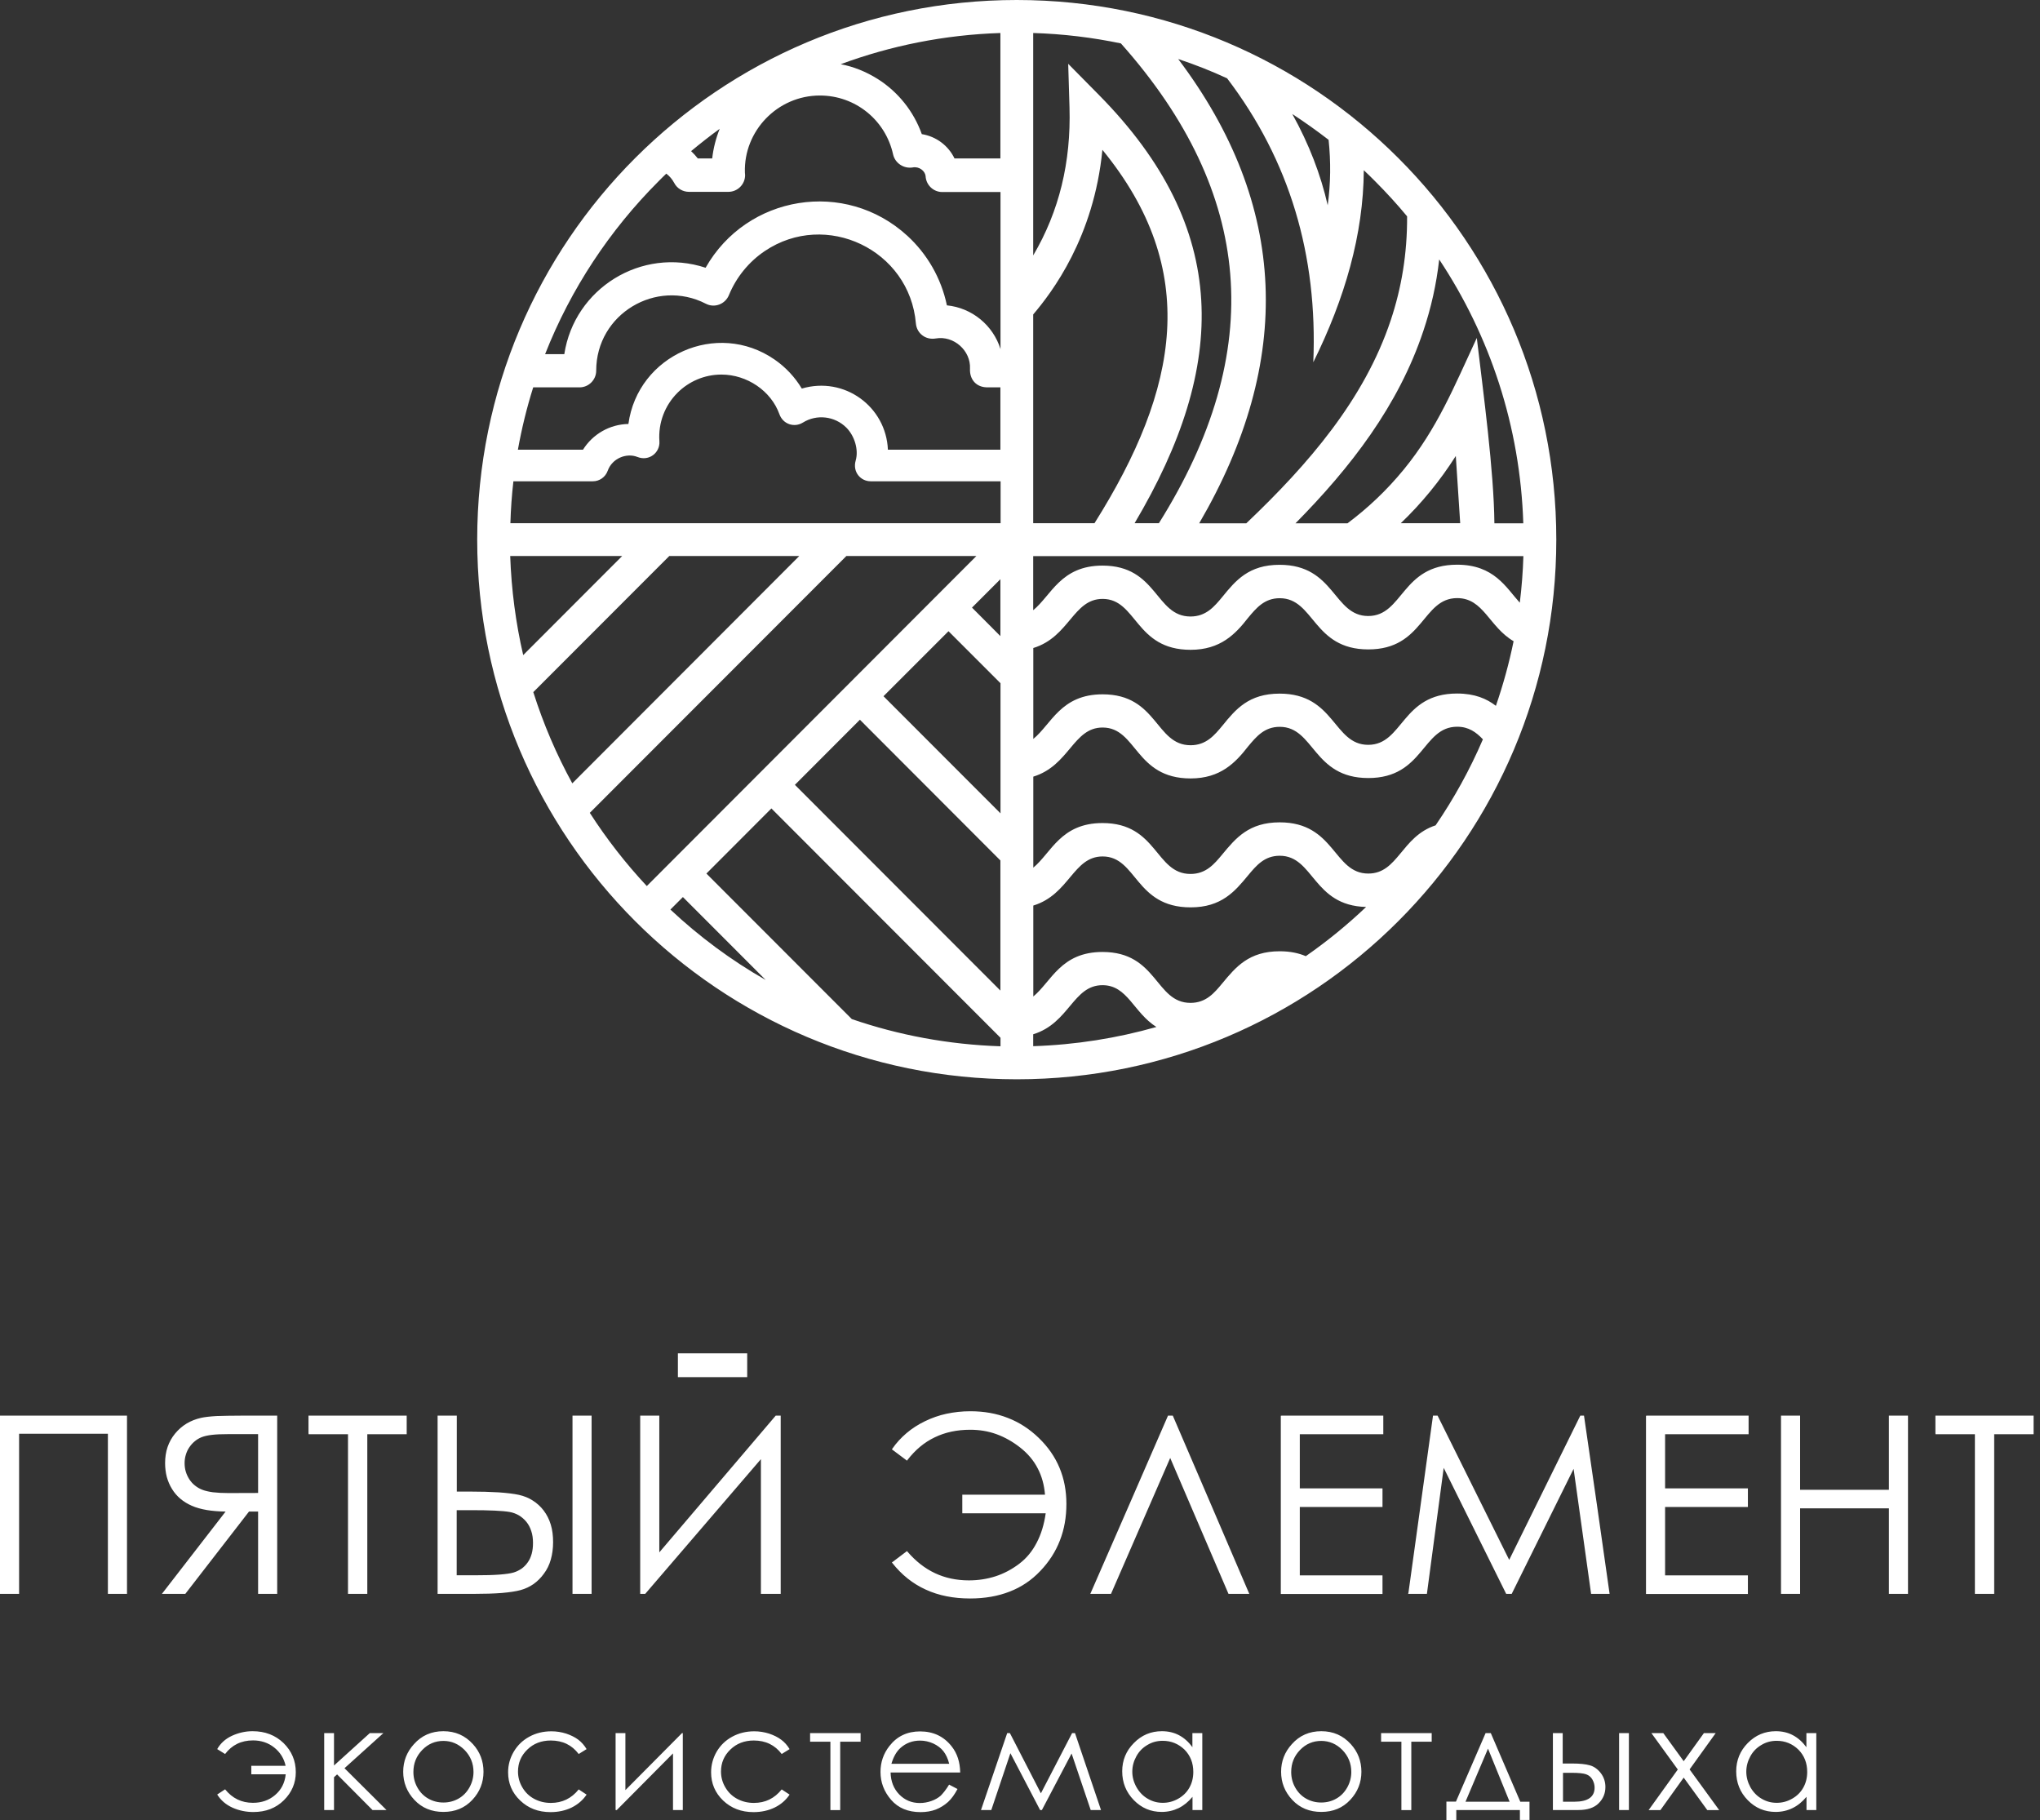
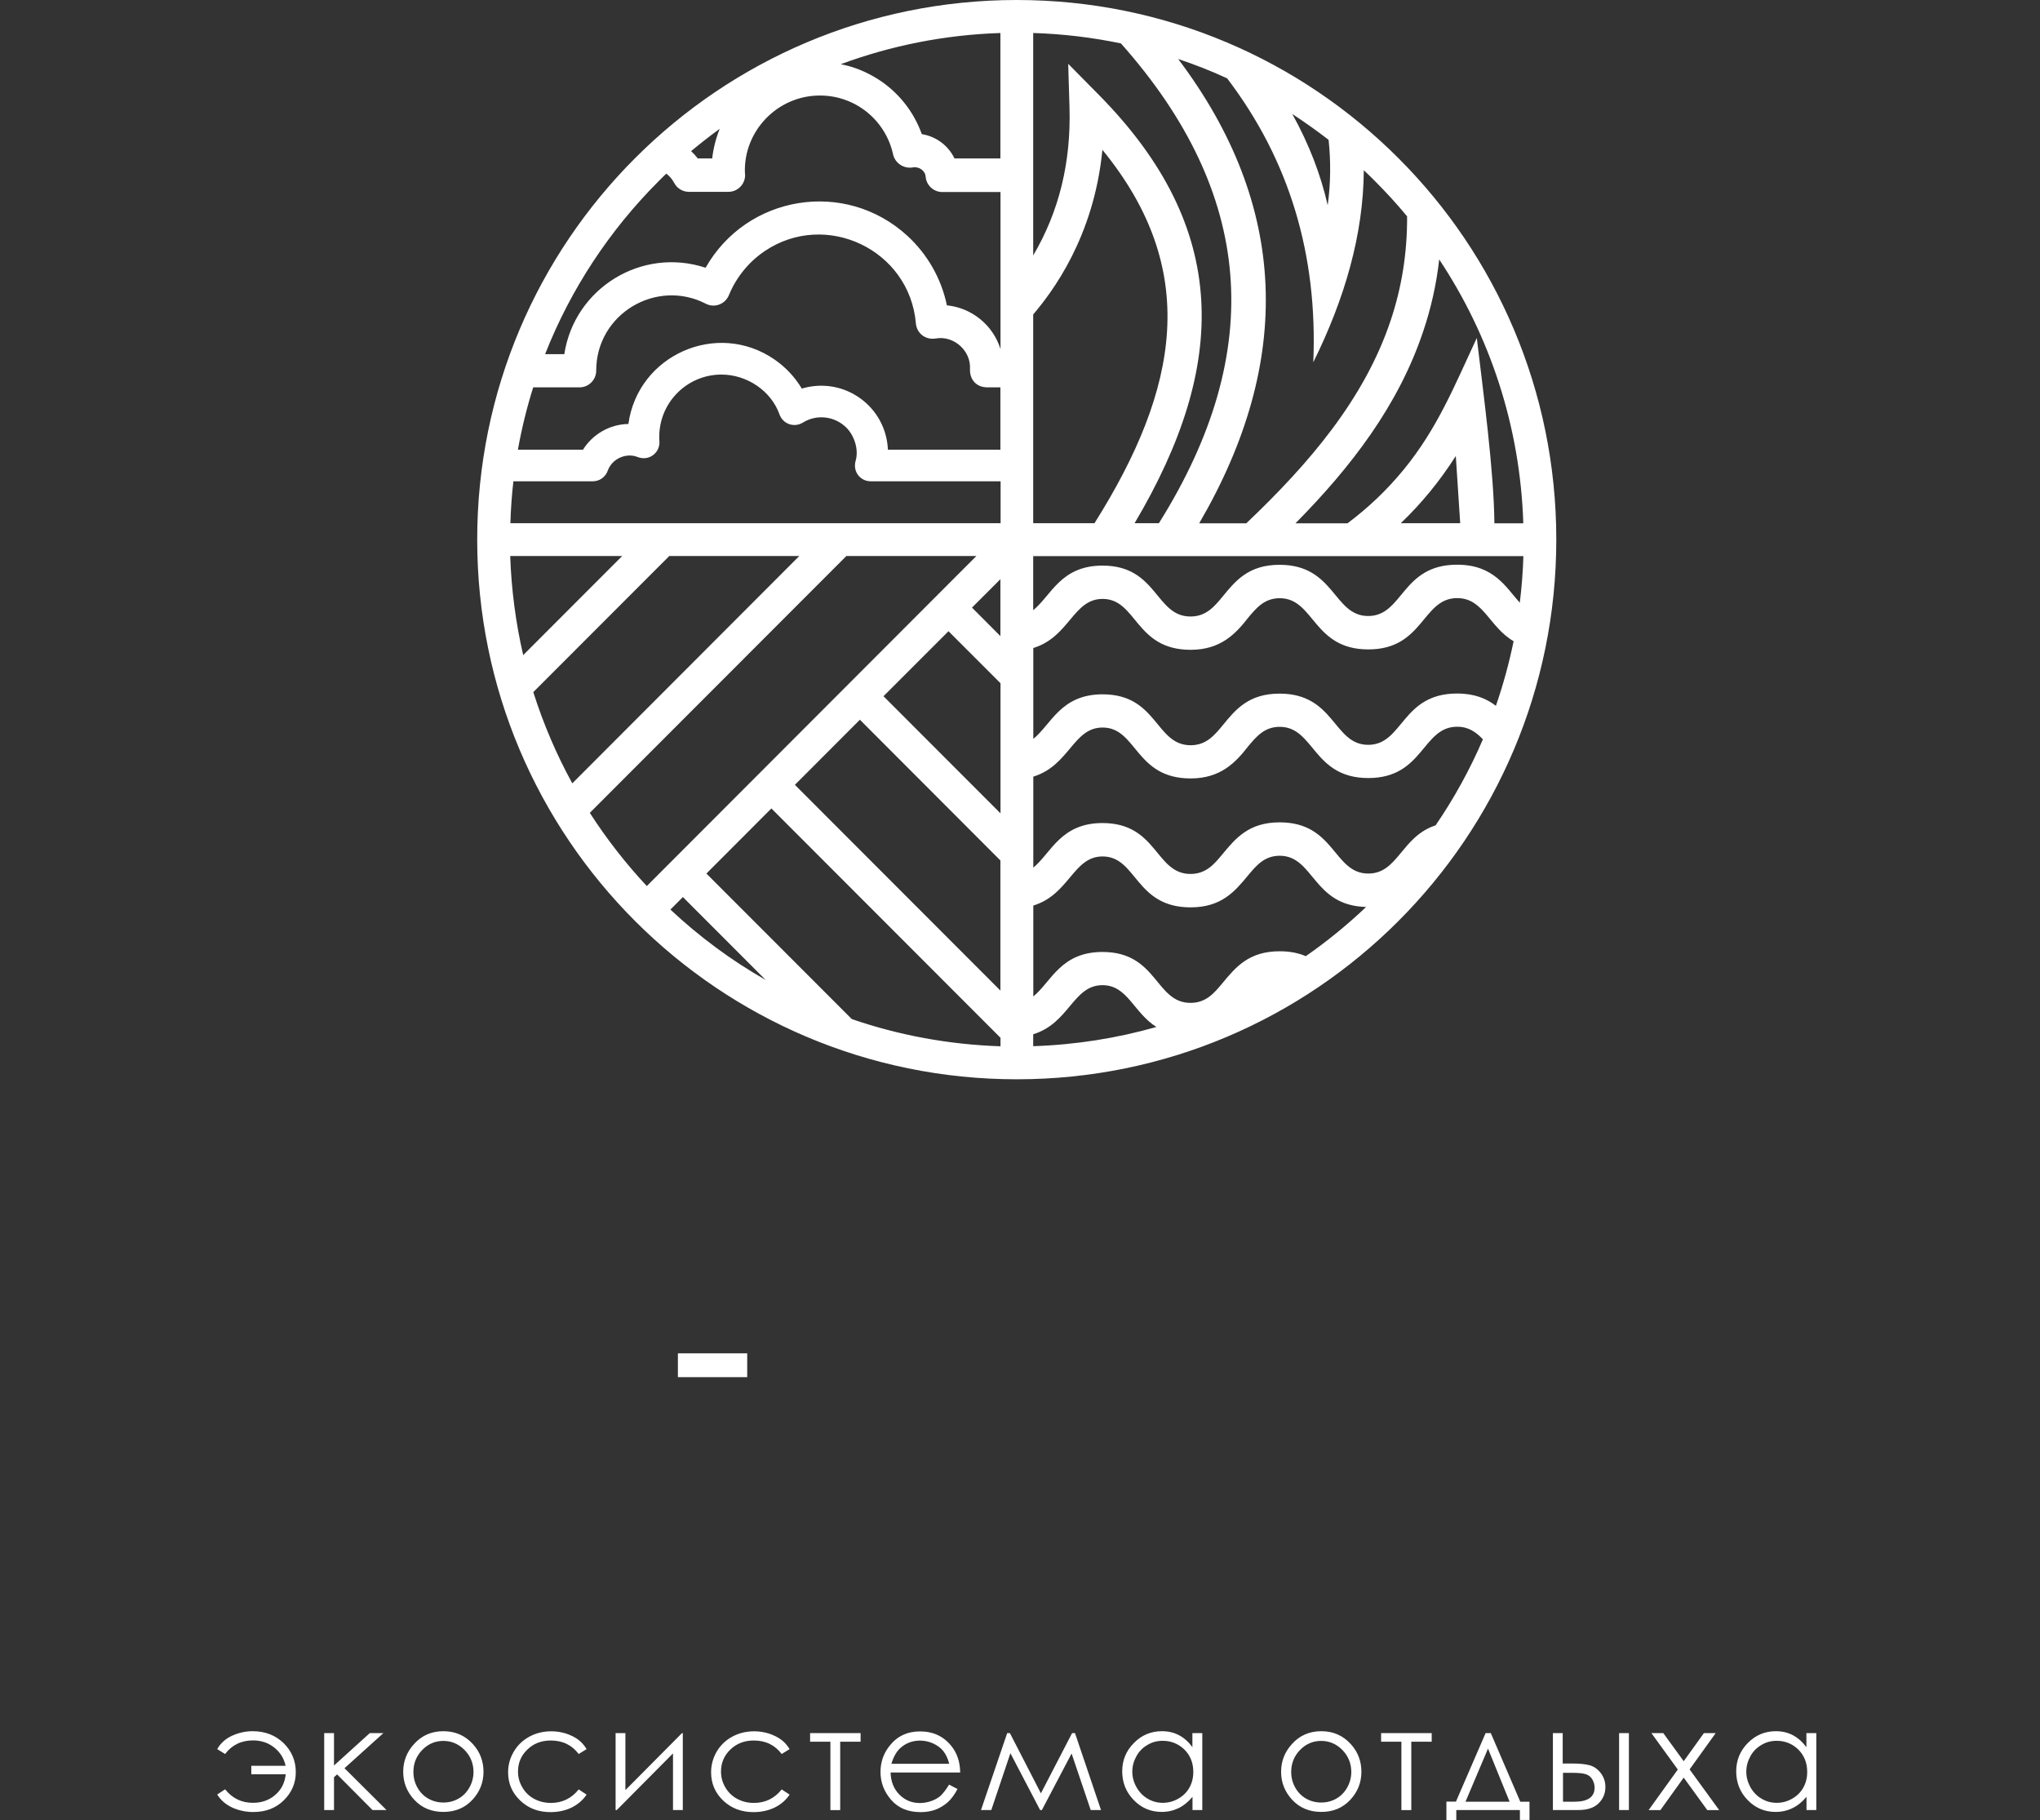
<svg xmlns="http://www.w3.org/2000/svg" width="204" height="182" viewBox="0 0 204 182" fill="none">
  <rect x="0" y="0" width="204" height="182" fill="#333333" stroke="none" />
  <path fill-rule="evenodd" clip-rule="evenodd" d="M101.68 0C116.58 0 130.07 6.04 139.83 15.8C149.6 25.56 155.63 39.05 155.63 53.95C155.63 68.85 149.59 82.34 139.83 92.1C130.07 101.87 116.58 107.91 101.68 107.91C86.78 107.91 73.29 101.87 63.52 92.1C53.76 82.34 47.72 68.85 47.72 53.95C47.72 39.05 53.76 25.56 63.52 15.8C73.29 6.03 86.78 0 101.68 0ZM110.25 98.5C107.3 98.5 106.94 102.3 103.32 103.41V104.6C107.58 104.46 111.7 103.8 115.64 102.68C113.34 101.23 112.76 98.5 110.25 98.5ZM127.96 56.47C133.5 56.47 133.32 61.59 136.82 61.59C140.33 61.59 140.14 56.46 145.71 56.46C149.41 56.46 150.6 58.74 151.98 60.26C152.17 58.72 152.29 57.17 152.34 55.6H103.32V61.01C105.13 59.54 106.07 56.55 110.25 56.55C115.75 56.55 115.52 61.64 119.05 61.64C120.61 61.64 121.43 60.65 122.25 59.66C123.56 58.05 124.87 56.47 127.96 56.47ZM127.96 69.35C133.5 69.35 133.32 74.47 136.82 74.47C140.33 74.47 140.14 69.34 145.71 69.34C147.48 69.34 148.67 69.86 149.59 70.57C150.31 68.48 150.91 66.32 151.36 64.11C148.9 62.67 148.36 59.8 145.72 59.8C142.2 59.8 142.38 64.93 136.83 64.93C131.28 64.93 131.45 59.81 127.97 59.81C126.44 59.81 125.63 60.79 124.81 61.77C123.55 63.39 122.05 64.97 119.06 64.97C113.5 64.97 113.7 59.88 110.26 59.88C107.31 59.88 106.95 63.68 103.33 64.79V73.88C105.14 72.41 106.08 69.42 110.26 69.42C115.76 69.42 115.53 74.51 119.06 74.51C120.62 74.51 121.44 73.52 122.26 72.53C123.56 70.93 124.87 69.35 127.96 69.35ZM110.25 82.29C115.75 82.29 115.52 87.38 119.05 87.38C120.61 87.38 121.43 86.39 122.25 85.4C123.57 83.81 124.88 82.22 127.97 82.22C133.51 82.22 133.33 87.34 136.83 87.34C139.81 87.34 140.13 83.64 143.56 82.52C145.4 79.83 146.99 76.95 148.29 73.92C147.61 73.2 146.86 72.66 145.72 72.66C142.2 72.66 142.38 77.79 136.83 77.79C131.28 77.79 131.45 72.67 127.97 72.67C126.44 72.67 125.63 73.65 124.81 74.63C123.55 76.25 122.05 77.83 119.06 77.83C113.5 77.83 113.7 72.74 110.26 72.74C107.31 72.74 106.95 76.54 103.33 77.65V86.75C105.12 85.28 106.07 82.29 110.25 82.29ZM103.32 99.64C105.13 98.16 106.07 95.18 110.25 95.18C115.75 95.18 115.52 100.27 119.05 100.27C120.61 100.27 121.43 99.28 122.25 98.29C123.57 96.7 124.88 95.11 127.97 95.11C129.03 95.11 129.88 95.3 130.58 95.6C132.72 94.11 134.73 92.47 136.61 90.68C131.27 90.55 131.4 85.56 127.97 85.56C126.44 85.56 125.63 86.54 124.81 87.52C123.49 89.12 122.15 90.72 119.06 90.72C113.5 90.72 113.7 85.63 110.26 85.63C107.31 85.63 106.95 89.43 103.33 90.54V99.64H103.32ZM52.32 65.5L62.22 55.59H51.02C51.14 58.99 51.58 62.3 52.32 65.5ZM97.2 60.75L100.04 63.6V57.91L97.2 60.75ZM88.35 69.61L100.05 81.32V68.31L94.85 63.11L88.35 69.61ZM79.49 78.47L100.04 99.04V86.03L85.99 71.96L79.49 78.47ZM76.57 97.98L68.29 89.69L67.04 90.94C69.92 93.64 73.11 96.01 76.57 97.98ZM70.64 87.34L85.18 101.89C89.86 103.5 94.86 104.44 100.05 104.61V103.76L77.14 80.83L70.64 87.34ZM64.68 88.59L97.64 55.59H84.64L58.98 81.27C60.66 83.88 62.57 86.33 64.68 88.59ZM57.23 78.32L79.93 55.59H66.93L53.33 69.2C54.34 72.39 55.65 75.44 57.23 78.32ZM77.94 41.41C77.11 39.09 74.71 37.45 72.14 37.45C70.43 37.45 68.87 38.15 67.75 39.27C66.5 40.52 65.81 42.26 65.94 44.12C66.02 45.25 64.91 46.15 63.75 45.69C62.64 45.25 61.21 45.83 60.77 47.07C60.54 47.71 59.94 48.12 59.29 48.12H51.34C51.18 49.5 51.08 50.9 51.04 52.31H100.06V48.12H87.07C86.06 48.12 85.24 47.19 85.57 46.04C85.88 44.97 85.46 43.58 84.63 42.75C83.47 41.6 81.67 41.39 80.29 42.25C79.43 42.78 78.3 42.42 77.94 41.41ZM69.78 15.84H71.22C71.34 14.79 71.6 13.8 71.97 12.88C70.99 13.59 70.04 14.34 69.11 15.11C69.35 15.34 69.58 15.58 69.78 15.84ZM87.79 7.91C89.82 9.2 91.37 11.14 92.18 13.41C93.61 13.64 94.83 14.55 95.45 15.84H100.04V3.3C94.44 3.48 89.07 4.57 84.07 6.42C85.35 6.66 86.6 7.16 87.79 7.91ZM89.31 15.44C88.56 12.02 85.55 9.55 81.99 9.55C77.74 9.55 74.36 13.1 74.49 17.25L74.51 17.51C74.51 18.43 73.76 19.18 72.84 19.18H68.89C68.29 19.18 67.71 18.85 67.42 18.29C67.23 17.93 66.96 17.61 66.63 17.36C66.36 17.61 66.11 17.87 65.85 18.13C60.97 23.01 57.08 28.88 54.51 35.41H56.43C57.44 28.83 64.15 24.66 70.56 26.77C74.68 19.5 84.52 17.87 90.74 23.58C92.71 25.39 94.12 27.8 94.69 30.53C97.21 30.78 99.31 32.53 100.05 34.9V19.2H94.23C93.33 19.2 92.6 18.49 92.56 17.6C92.5 17.09 91.92 16.62 91.28 16.74C90.38 16.89 89.51 16.32 89.31 15.44ZM91.59 32.35C90.97 24.97 82.59 20.99 76.48 25.1C74.89 26.17 73.63 27.71 72.89 29.51C72.52 30.41 71.46 30.82 70.59 30.37C65.64 27.82 59.62 31.38 59.62 37.06C59.62 37.98 58.87 38.73 57.95 38.73H53.32C52.68 40.76 52.17 42.84 51.79 44.96H58.3C59.27 43.41 60.97 42.42 62.84 42.39C63.78 35.51 71.7 31.97 77.46 35.95C78.56 36.71 79.49 37.7 80.18 38.85C84.45 37.59 88.61 40.66 88.79 44.96H100.04V38.73H98.9C98.74 38.73 98.61 38.73 98.46 38.71C97.54 38.6 96.95 37.87 97 36.86C97.09 35.06 95.38 33.53 93.58 33.84C92.55 34.02 91.68 33.32 91.59 32.35ZM129.23 11.4C130.91 14.42 132.07 17.46 132.77 20.52C133.07 18.35 133.09 16.17 132.86 13.98C131.68 13.07 130.47 12.21 129.23 11.4ZM142.34 33.07C139.85 40.56 135.06 46.74 129.55 52.32H134.75C136.76 50.82 138.65 49.05 140.38 46.94C143.74 42.83 145.41 38.66 147.68 33.79C148.34 39.35 149.39 47.08 149.44 52.32H152.33C152.02 42.59 148.97 33.54 143.92 25.94C143.64 28.44 143.1 30.81 142.34 33.07ZM103.32 3.3V25.54C105.92 21.13 107.11 16.21 106.95 10.73L106.82 6.38L109.88 9.48C123.06 22.82 122.82 36.52 113.46 52.31H115.89C121.23 43.8 123.7 35.47 123.02 27.36C122.37 19.57 118.81 11.89 112.09 4.34C109.26 3.75 106.32 3.39 103.32 3.3ZM145.58 45.59C143.99 48.09 142.16 50.32 140.08 52.31H146.02L145.58 45.59ZM110.24 14.98C109.39 23.74 105.19 29.24 103.32 31.44V52.31H109.45C117.94 38.82 120.05 26.96 110.24 14.98ZM117.82 5.9C128.83 20.5 129.39 36.08 119.92 52.32H124.63C130.85 46.41 136.44 39.93 139.08 32C140.14 28.82 140.73 25.39 140.71 21.63C139.7 20.41 138.63 19.24 137.51 18.12C137.14 17.74 136.76 17.38 136.38 17.02C136.34 23.45 134.48 29.85 131.33 36.22C131.78 25.52 128.96 16.03 122.71 7.83C121.13 7.1 119.5 6.46 117.82 5.9Z" fill="white" />
  <path fill-rule="evenodd" clip-rule="evenodd" d="M28.57 177.41C28.48 178.27 28.12 178.96 27.5 179.48C26.89 180 26.15 180.25 25.29 180.25C24.16 180.25 23.23 179.8 22.51 178.9L21.72 179.42C22.09 180.01 22.6 180.44 23.26 180.74C23.92 181.03 24.61 181.17 25.33 181.17C26.58 181.17 27.59 180.78 28.39 179.99C29.18 179.21 29.58 178.27 29.58 177.19C29.58 176.05 29.17 175.08 28.36 174.28C27.54 173.49 26.51 173.09 25.26 173.09C24.53 173.09 23.85 173.25 23.19 173.55C22.53 173.86 22.05 174.3 21.72 174.88L22.51 175.37C23.19 174.47 24.12 174.01 25.3 174.01C26.12 174.01 26.83 174.25 27.42 174.72C28.01 175.19 28.4 175.8 28.56 176.55H25.13V177.4H28.57V177.41ZM32.42 173.28H33.4V176.52L36.98 173.28H38.34L34.45 176.79L38.65 180.97H37.25L33.71 177.41L33.4 177.69V180.97H32.42V173.28ZM44.34 173.09C45.53 173.09 46.51 173.52 47.29 174.38C48 175.16 48.35 176.08 48.35 177.15C48.35 178.22 47.98 179.16 47.23 179.96C46.48 180.76 45.52 181.16 44.34 181.16C43.16 181.16 42.19 180.76 41.44 179.96C40.69 179.16 40.32 178.22 40.32 177.15C40.32 176.09 40.68 175.17 41.39 174.39C42.16 173.52 43.15 173.09 44.34 173.09ZM44.34 174.06C43.52 174.06 42.81 174.36 42.22 174.97C41.63 175.58 41.34 176.31 41.34 177.17C41.34 177.72 41.47 178.24 41.74 178.72C42.01 179.2 42.37 179.57 42.83 179.83C43.29 180.09 43.79 180.22 44.34 180.22C44.89 180.22 45.39 180.09 45.85 179.83C46.31 179.57 46.67 179.2 46.94 178.72C47.21 178.24 47.35 177.72 47.35 177.17C47.35 176.31 47.05 175.58 46.46 174.97C45.86 174.37 45.16 174.06 44.34 174.06ZM58.66 174.88L57.87 175.37C57.19 174.47 56.26 174.02 55.08 174.02C54.14 174.02 53.35 174.32 52.73 174.93C52.11 175.53 51.8 176.26 51.8 177.12C51.8 177.68 51.94 178.21 52.23 178.7C52.52 179.2 52.91 179.58 53.41 179.85C53.91 180.12 54.47 180.26 55.09 180.26C56.22 180.26 57.15 179.81 57.87 178.91L58.66 179.43C58.29 179.98 57.79 180.41 57.17 180.72C56.55 181.02 55.84 181.18 55.05 181.18C53.83 181.18 52.82 180.79 52.02 180.02C51.21 179.25 50.81 178.31 50.81 177.2C50.81 176.46 51 175.77 51.38 175.13C51.76 174.49 52.27 174 52.93 173.64C53.59 173.28 54.32 173.1 55.14 173.1C55.65 173.1 56.14 173.18 56.62 173.33C57.09 173.49 57.5 173.69 57.83 173.94C58.15 174.18 58.43 174.5 58.66 174.88ZM62.54 173.28V178.98L68.2 173.28H68.28V180.97H67.3V175.31L61.68 180.97H61.56V173.28H62.54ZM78.96 174.88L78.17 175.37C77.49 174.47 76.56 174.02 75.38 174.02C74.44 174.02 73.66 174.32 73.03 174.93C72.41 175.53 72.1 176.26 72.1 177.12C72.1 177.68 72.24 178.21 72.53 178.7C72.82 179.2 73.21 179.58 73.71 179.85C74.21 180.12 74.77 180.26 75.39 180.26C76.53 180.26 77.45 179.81 78.17 178.91L78.96 179.43C78.59 179.98 78.1 180.41 77.47 180.72C76.85 181.02 76.14 181.18 75.35 181.18C74.13 181.18 73.12 180.79 72.31 180.02C71.51 179.25 71.11 178.31 71.11 177.2C71.11 176.46 71.3 175.77 71.67 175.13C72.05 174.49 72.56 174 73.22 173.64C73.88 173.28 74.61 173.1 75.43 173.1C75.94 173.1 76.43 173.18 76.91 173.33C77.38 173.49 77.79 173.69 78.12 173.94C78.45 174.18 78.73 174.5 78.96 174.88ZM81.01 173.28H86.06V174.14H84.02V180.98H83.04V174.14H81.01V173.28ZM94.91 178.43L95.75 178.87C95.47 179.4 95.16 179.84 94.8 180.17C94.44 180.49 94.04 180.74 93.59 180.92C93.14 181.09 92.63 181.18 92.06 181.18C90.8 181.18 89.82 180.77 89.11 179.95C88.4 179.13 88.05 178.2 88.05 177.16C88.05 176.19 88.35 175.32 88.95 174.56C89.71 173.59 90.73 173.11 92.01 173.11C93.33 173.11 94.38 173.61 95.16 174.6C95.72 175.3 96 176.17 96.02 177.22H89.06C89.08 178.11 89.37 178.84 89.92 179.41C90.48 179.98 91.16 180.27 91.98 180.27C92.37 180.27 92.76 180.2 93.13 180.07C93.5 179.94 93.82 179.76 94.08 179.53C94.32 179.28 94.61 178.93 94.91 178.43ZM94.92 176.35C94.79 175.82 94.59 175.41 94.34 175.09C94.09 174.77 93.75 174.52 93.33 174.32C92.91 174.13 92.47 174.03 92.01 174.03C91.25 174.03 90.6 174.27 90.05 174.76C89.65 175.12 89.35 175.64 89.14 176.35H94.92ZM107.21 173.28H107.5L110.1 180.97H109.07L107.16 175.32L104.19 180.97H104.01L101.04 175.29L99.13 180.97H98.1L100.72 173.28H100.99L104.09 179.3L107.21 173.28ZM120.23 173.28V180.97H119.25V179.65C118.84 180.15 118.37 180.53 117.86 180.78C117.34 181.03 116.78 181.16 116.17 181.16C115.08 181.16 114.15 180.77 113.38 179.98C112.61 179.19 112.22 178.23 112.22 177.1C112.22 176 112.61 175.05 113.39 174.27C114.16 173.48 115.1 173.09 116.19 173.09C116.82 173.09 117.39 173.22 117.9 173.49C118.41 173.76 118.86 174.16 119.24 174.69V173.28H120.23ZM116.27 174.05C115.72 174.05 115.21 174.18 114.75 174.46C114.28 174.73 113.91 175.1 113.64 175.59C113.37 176.08 113.23 176.59 113.23 177.14C113.23 177.68 113.37 178.19 113.65 178.69C113.93 179.18 114.3 179.57 114.77 179.84C115.24 180.12 115.74 180.25 116.28 180.25C116.81 180.25 117.33 180.12 117.82 179.84C118.3 179.57 118.68 179.2 118.94 178.73C119.2 178.27 119.33 177.74 119.33 177.16C119.33 176.27 119.04 175.53 118.45 174.93C117.84 174.35 117.12 174.05 116.27 174.05ZM132.13 173.09C133.32 173.09 134.3 173.52 135.08 174.38C135.79 175.16 136.14 176.08 136.14 177.15C136.14 178.22 135.77 179.16 135.02 179.96C134.27 180.76 133.31 181.16 132.13 181.16C130.95 181.16 129.98 180.76 129.23 179.96C128.48 179.16 128.11 178.22 128.11 177.15C128.11 176.09 128.47 175.17 129.18 174.39C129.95 173.52 130.94 173.09 132.13 173.09ZM132.12 174.06C131.3 174.06 130.59 174.36 130 174.97C129.41 175.58 129.12 176.31 129.12 177.17C129.12 177.72 129.25 178.24 129.52 178.72C129.79 179.2 130.15 179.57 130.61 179.83C131.07 180.09 131.57 180.22 132.12 180.22C132.67 180.22 133.18 180.09 133.63 179.83C134.09 179.57 134.45 179.2 134.72 178.72C134.99 178.24 135.13 177.72 135.13 177.17C135.13 176.31 134.83 175.58 134.24 174.97C133.65 174.37 132.94 174.06 132.12 174.06ZM138.12 173.28H143.17V174.14H141.13V180.98H140.14V174.14H138.11V173.28H138.12ZM145.59 180.14L148.56 173.28H149.08L152.03 180.14H152.95V181.96H151.99V180.97H145.63V182H144.64V180.13H145.59V180.14ZM148.8 174.83L146.55 180.14H150.96L148.8 174.83ZM156.27 176.32H157.22C157.97 176.32 158.56 176.38 158.98 176.5C159.41 176.62 159.77 176.88 160.08 177.28C160.39 177.69 160.54 178.15 160.54 178.67C160.54 179.3 160.32 179.84 159.87 180.29C159.43 180.74 158.75 180.97 157.85 180.97H155.29V173.28H156.27V176.32ZM156.3 177.24V180.14H157.44C158.78 180.14 159.46 179.67 159.46 178.73C159.46 178.46 159.39 178.2 159.25 177.94C159.11 177.68 158.89 177.5 158.62 177.4C158.34 177.3 157.86 177.25 157.16 177.25H156.3V177.24ZM161.91 173.28H162.89V180.97H161.91V173.28ZM165.14 173.28H166.33L168.37 176.09L170.39 173.28H171.57L168.96 176.91L171.92 180.98H170.73L168.37 177.73L166.04 180.98H164.86L167.78 176.92L165.14 173.28ZM181.63 173.28V180.97H180.65V179.65C180.23 180.15 179.77 180.53 179.25 180.78C178.74 181.03 178.17 181.16 177.56 181.16C176.47 181.16 175.54 180.77 174.77 179.98C174 179.19 173.62 178.23 173.62 177.1C173.62 176 174.01 175.05 174.78 174.27C175.56 173.48 176.49 173.09 177.58 173.09C178.21 173.09 178.78 173.22 179.29 173.49C179.8 173.76 180.25 174.16 180.64 174.69V173.28H181.63ZM177.67 174.05C177.12 174.05 176.61 174.18 176.15 174.46C175.68 174.73 175.31 175.1 175.04 175.59C174.77 176.08 174.63 176.59 174.63 177.14C174.63 177.68 174.77 178.19 175.04 178.69C175.32 179.18 175.69 179.57 176.16 179.84C176.63 180.12 177.13 180.25 177.67 180.25C178.21 180.25 178.72 180.12 179.21 179.84C179.69 179.57 180.07 179.2 180.33 178.73C180.59 178.27 180.72 177.74 180.72 177.16C180.72 176.27 180.43 175.53 179.84 174.93C179.24 174.35 178.52 174.05 177.67 174.05Z" fill="white" />
  <path d="M74.72 135.31H67.79V137.69H74.72V135.31Z" fill="white" />
-   <path fill-rule="evenodd" clip-rule="evenodd" d="M0.07 141.54H12.7V159.36H10.79V143.35H1.91V159.36H0V141.54H0.07ZM24.12 141.54H27.72V159.36H25.81V151.13H24.9L18.53 159.36H16.19L22.56 151.13C21.87 151.12 21.25 151.07 20.7 150.98C20.11 150.88 19.61 150.74 19.18 150.55C18.75 150.36 18.37 150.13 18.04 149.85C17.71 149.57 17.43 149.25 17.2 148.87C16.97 148.5 16.8 148.1 16.68 147.67C16.57 147.24 16.51 146.78 16.51 146.29C16.51 145.71 16.59 145.17 16.76 144.67C16.93 144.18 17.18 143.73 17.51 143.33C17.84 142.93 18.23 142.59 18.66 142.33C19.09 142.07 19.58 141.88 20.11 141.76C20.46 141.68 20.98 141.62 21.65 141.58C22.32 141.56 23.14 141.54 24.12 141.54ZM25.81 149.27V143.39H22.75C22.14 143.39 21.63 143.41 21.2 143.46C20.77 143.51 20.43 143.59 20.17 143.69C19.92 143.79 19.68 143.93 19.48 144.1C19.27 144.27 19.09 144.47 18.93 144.71C18.77 144.94 18.66 145.19 18.58 145.46C18.5 145.72 18.46 146 18.46 146.29C18.46 146.59 18.5 146.88 18.58 147.14C18.66 147.41 18.78 147.66 18.93 147.9C19.09 148.14 19.27 148.35 19.49 148.52C19.71 148.7 19.95 148.84 20.23 148.95C20.51 149.06 20.86 149.14 21.29 149.2C21.72 149.25 22.24 149.28 22.83 149.28L25.81 149.27ZM30.85 143.33V141.54H40.67V143.4H36.73V159.36H34.8V143.4H30.86V143.33H30.85ZM43.84 141.54H45.68V149.13H46.89C48.05 149.13 49.04 149.16 49.88 149.21C50.71 149.27 51.38 149.35 51.89 149.46C52.41 149.58 52.87 149.76 53.28 150.03C53.69 150.29 54.06 150.62 54.37 151.03C54.68 151.44 54.92 151.91 55.08 152.44C55.24 152.97 55.31 153.55 55.31 154.19C55.31 154.82 55.23 155.4 55.08 155.93C54.93 156.46 54.7 156.93 54.39 157.34C54.09 157.76 53.74 158.1 53.35 158.38C52.96 158.65 52.53 158.85 52.06 158.98C51.59 159.11 50.96 159.2 50.17 159.27C49.39 159.33 48.45 159.36 47.36 159.36H43.76V141.54H43.84ZM45.68 157.5H47.5C48.5 157.5 49.32 157.48 49.96 157.43C50.6 157.38 51.08 157.31 51.37 157.22C51.67 157.13 51.93 156.99 52.17 156.83C52.4 156.66 52.61 156.45 52.78 156.2C52.96 155.95 53.08 155.67 53.17 155.35C53.26 155.02 53.3 154.67 53.3 154.27C53.3 153.84 53.25 153.44 53.13 153.09C53.02 152.74 52.86 152.43 52.64 152.16C52.42 151.89 52.17 151.68 51.89 151.51C51.61 151.35 51.3 151.23 50.96 151.17C50.27 151.05 48.98 150.99 47.09 150.99H45.67V157.5H45.68ZM57.32 141.54H59.16V159.36H57.25V141.54H57.32ZM78 159.36H76.09V145.89L64.52 159.36H64.02V141.54H65.93V155.21L77.57 141.54H78.07V159.36H78ZM104.57 151.3H96.23V149.44H104.5C104.42 148.46 104.18 147.59 103.77 146.81C103.36 146.01 102.77 145.32 102.02 144.73C101.27 144.14 100.47 143.69 99.64 143.39C98.81 143.09 97.93 142.95 97.02 142.95C95.7 142.95 94.52 143.2 93.47 143.71C92.42 144.21 91.52 144.97 90.74 145.98L90.7 146.04L89.19 144.91L89.23 144.85C89.63 144.27 90.11 143.75 90.65 143.29C91.19 142.83 91.81 142.43 92.49 142.1C93.17 141.77 93.9 141.51 94.65 141.35C95.41 141.19 96.2 141.1 97.03 141.1C98.4 141.1 99.65 141.32 100.79 141.77C101.93 142.21 102.96 142.88 103.88 143.77C104.8 144.66 105.49 145.65 105.95 146.75C106.41 147.85 106.64 149.05 106.64 150.36C106.64 151.68 106.43 152.9 105.99 154.02C105.56 155.14 104.9 156.16 104.03 157.07C103.16 157.99 102.14 158.68 100.97 159.13C99.8 159.59 98.48 159.82 97.01 159.82C95.35 159.82 93.87 159.53 92.57 158.93C91.27 158.34 90.16 157.45 89.23 156.27L89.19 156.22L90.7 155.08L90.74 155.13C91.56 156.09 92.48 156.81 93.5 157.29C94.52 157.77 95.65 158.01 96.89 158.01C97.83 158.01 98.72 157.87 99.56 157.6C100.39 157.33 101.18 156.91 101.91 156.36C102.64 155.81 103.22 155.11 103.66 154.26C104.11 153.41 104.41 152.43 104.57 151.3ZM124.82 159.36H122.85L117.02 145.77L111.1 159.36H109.03C111.62 153.42 114.23 147.48 116.8 141.54H117.28C119.84 147.47 122.38 153.42 124.93 159.36H124.82ZM128.14 141.54H138.33V143.4H129.98V148.81H138.25V150.67H129.98V157.51H138.25V159.37H128.08V141.55H128.14V141.54ZM140.84 159.28L143.3 141.54H143.76L150.92 155.96L158.03 141.54H158.4C159.27 147.47 160.12 153.42 160.96 159.36H159.11L157.36 146.86L151.17 159.36H150.62L144.37 146.76L142.69 159.36H140.81L140.84 159.28ZM164.67 141.54H174.86V143.4H166.51V148.81H174.79V150.67H166.51V157.51H174.79V159.37H164.6V141.55H164.67V141.54ZM178.17 141.54H180.01V148.95H188.89V141.54H190.8V159.36H188.89V150.81H180.01V159.36H178.1V141.54H178.17ZM193.54 143.33V141.54H203.36V143.4H199.42V159.36H197.49V143.4H193.55V143.33H193.54Z" fill="white" />
</svg>